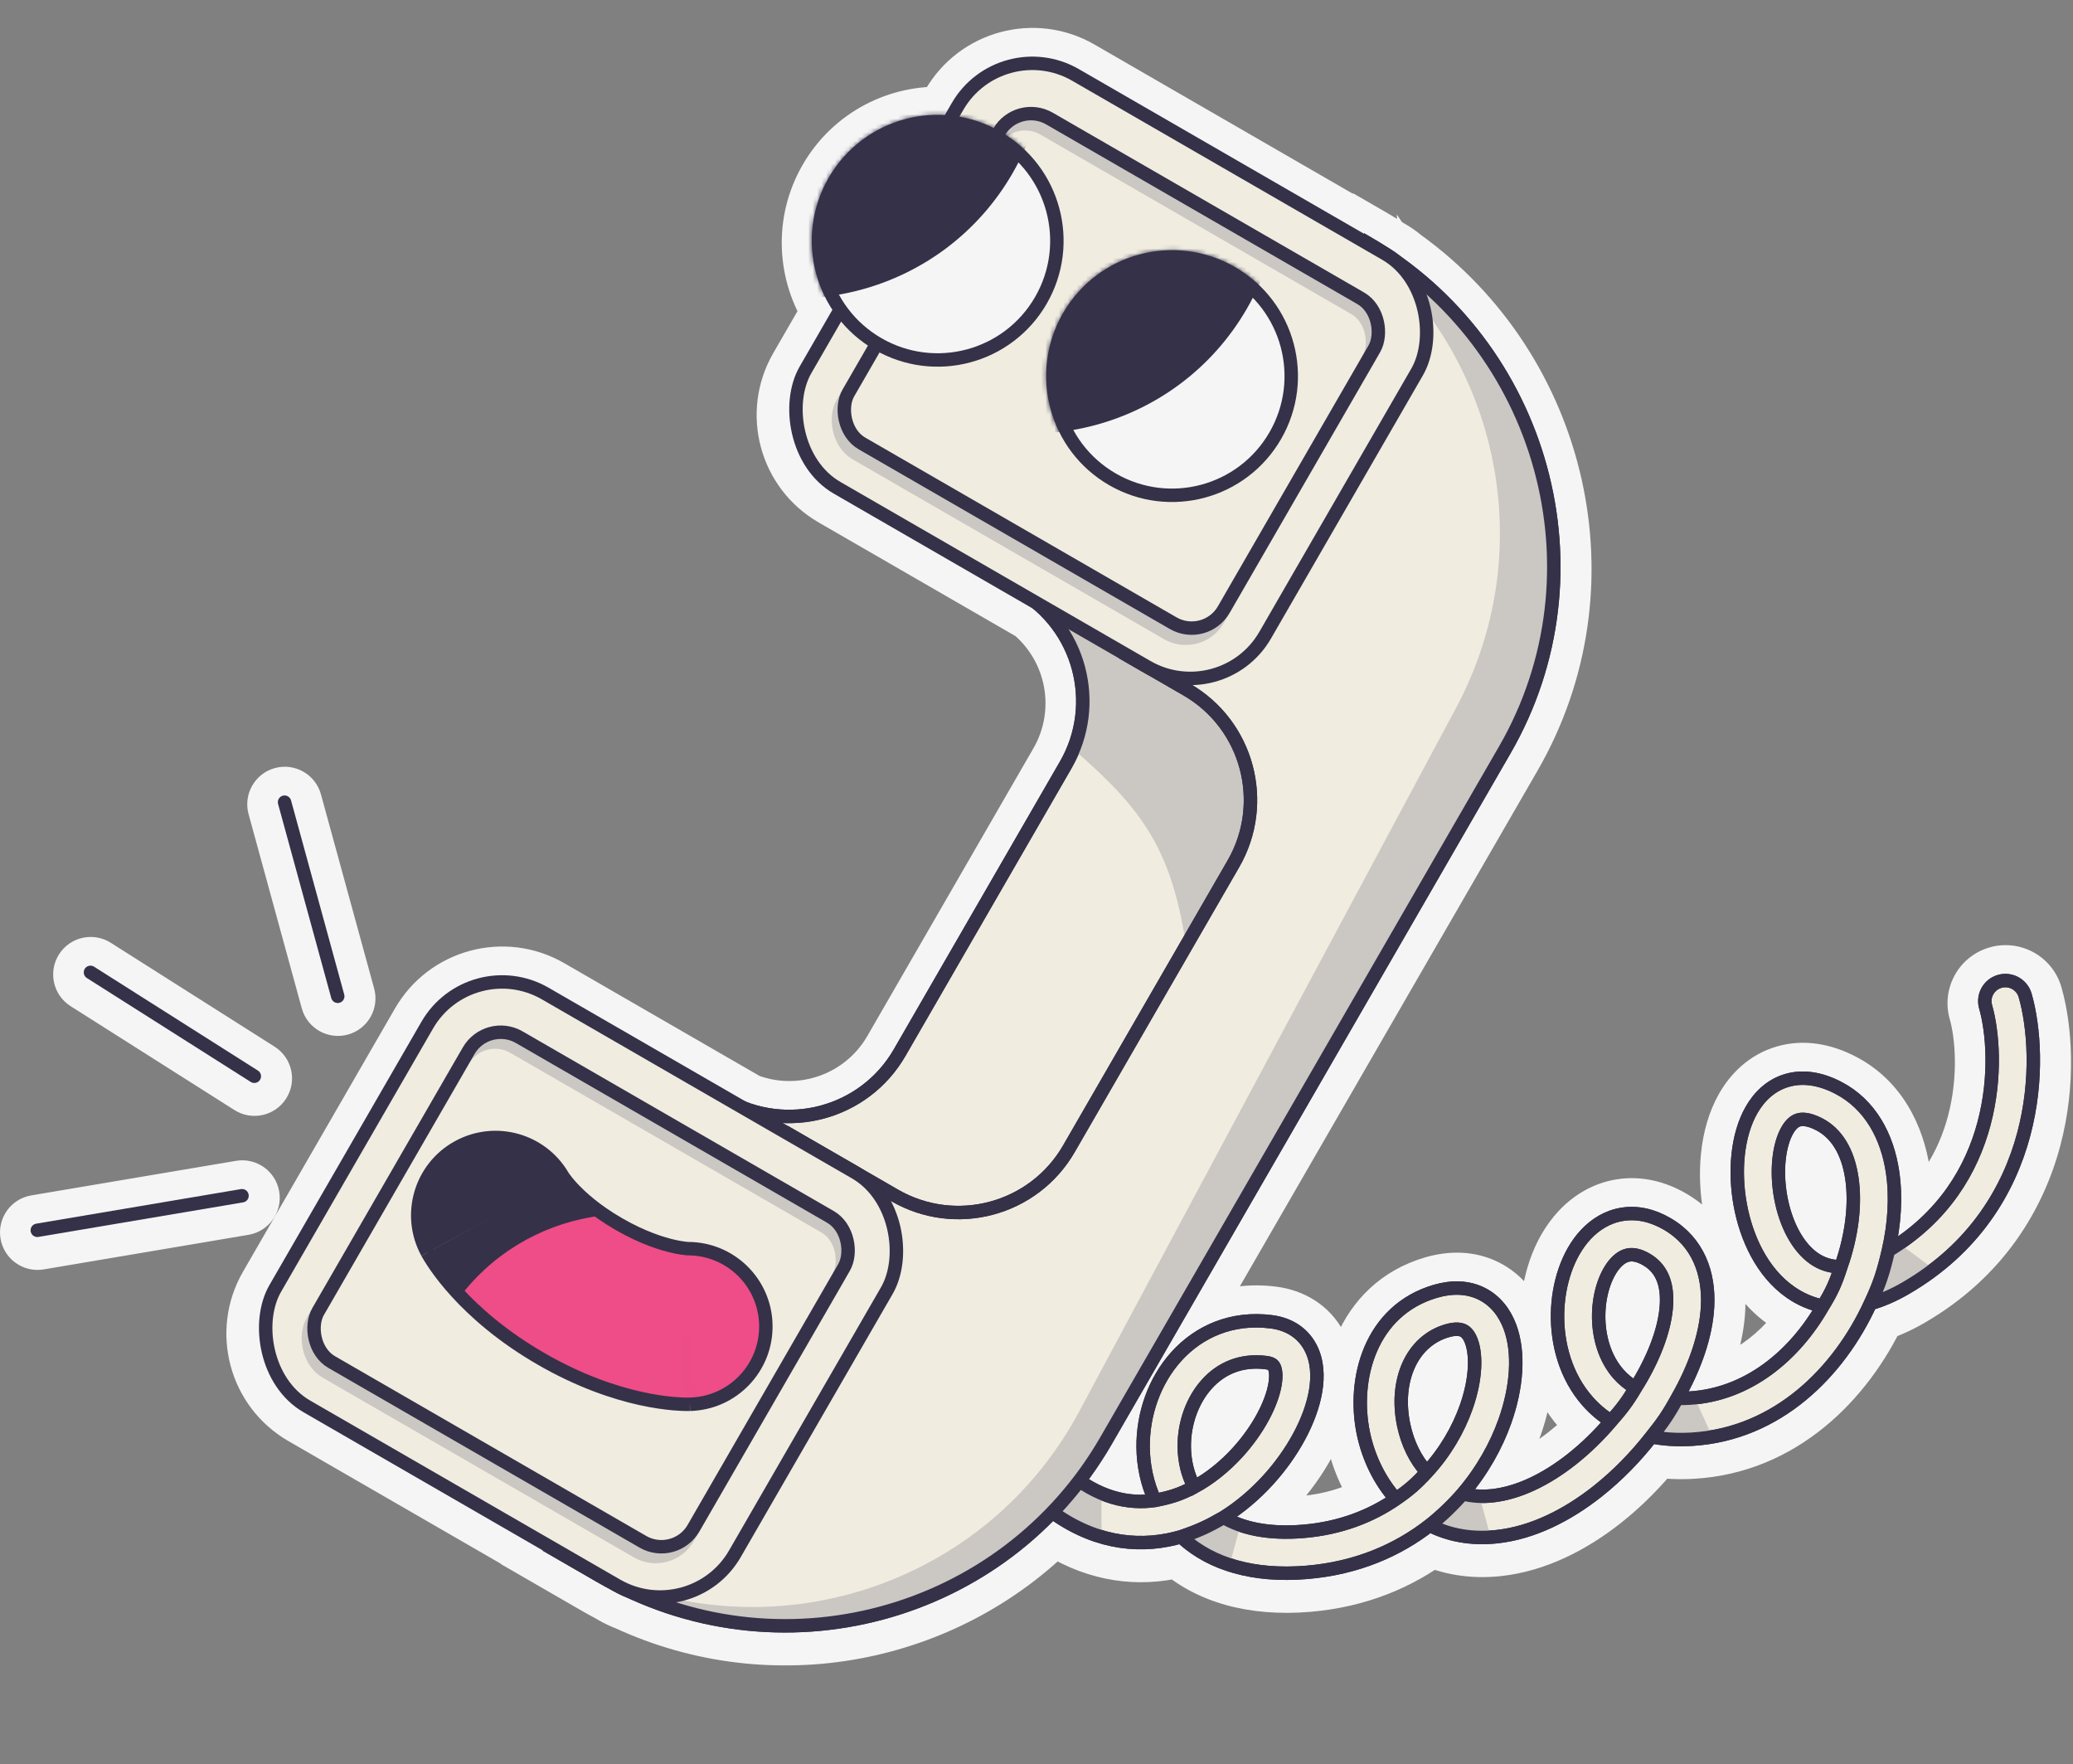
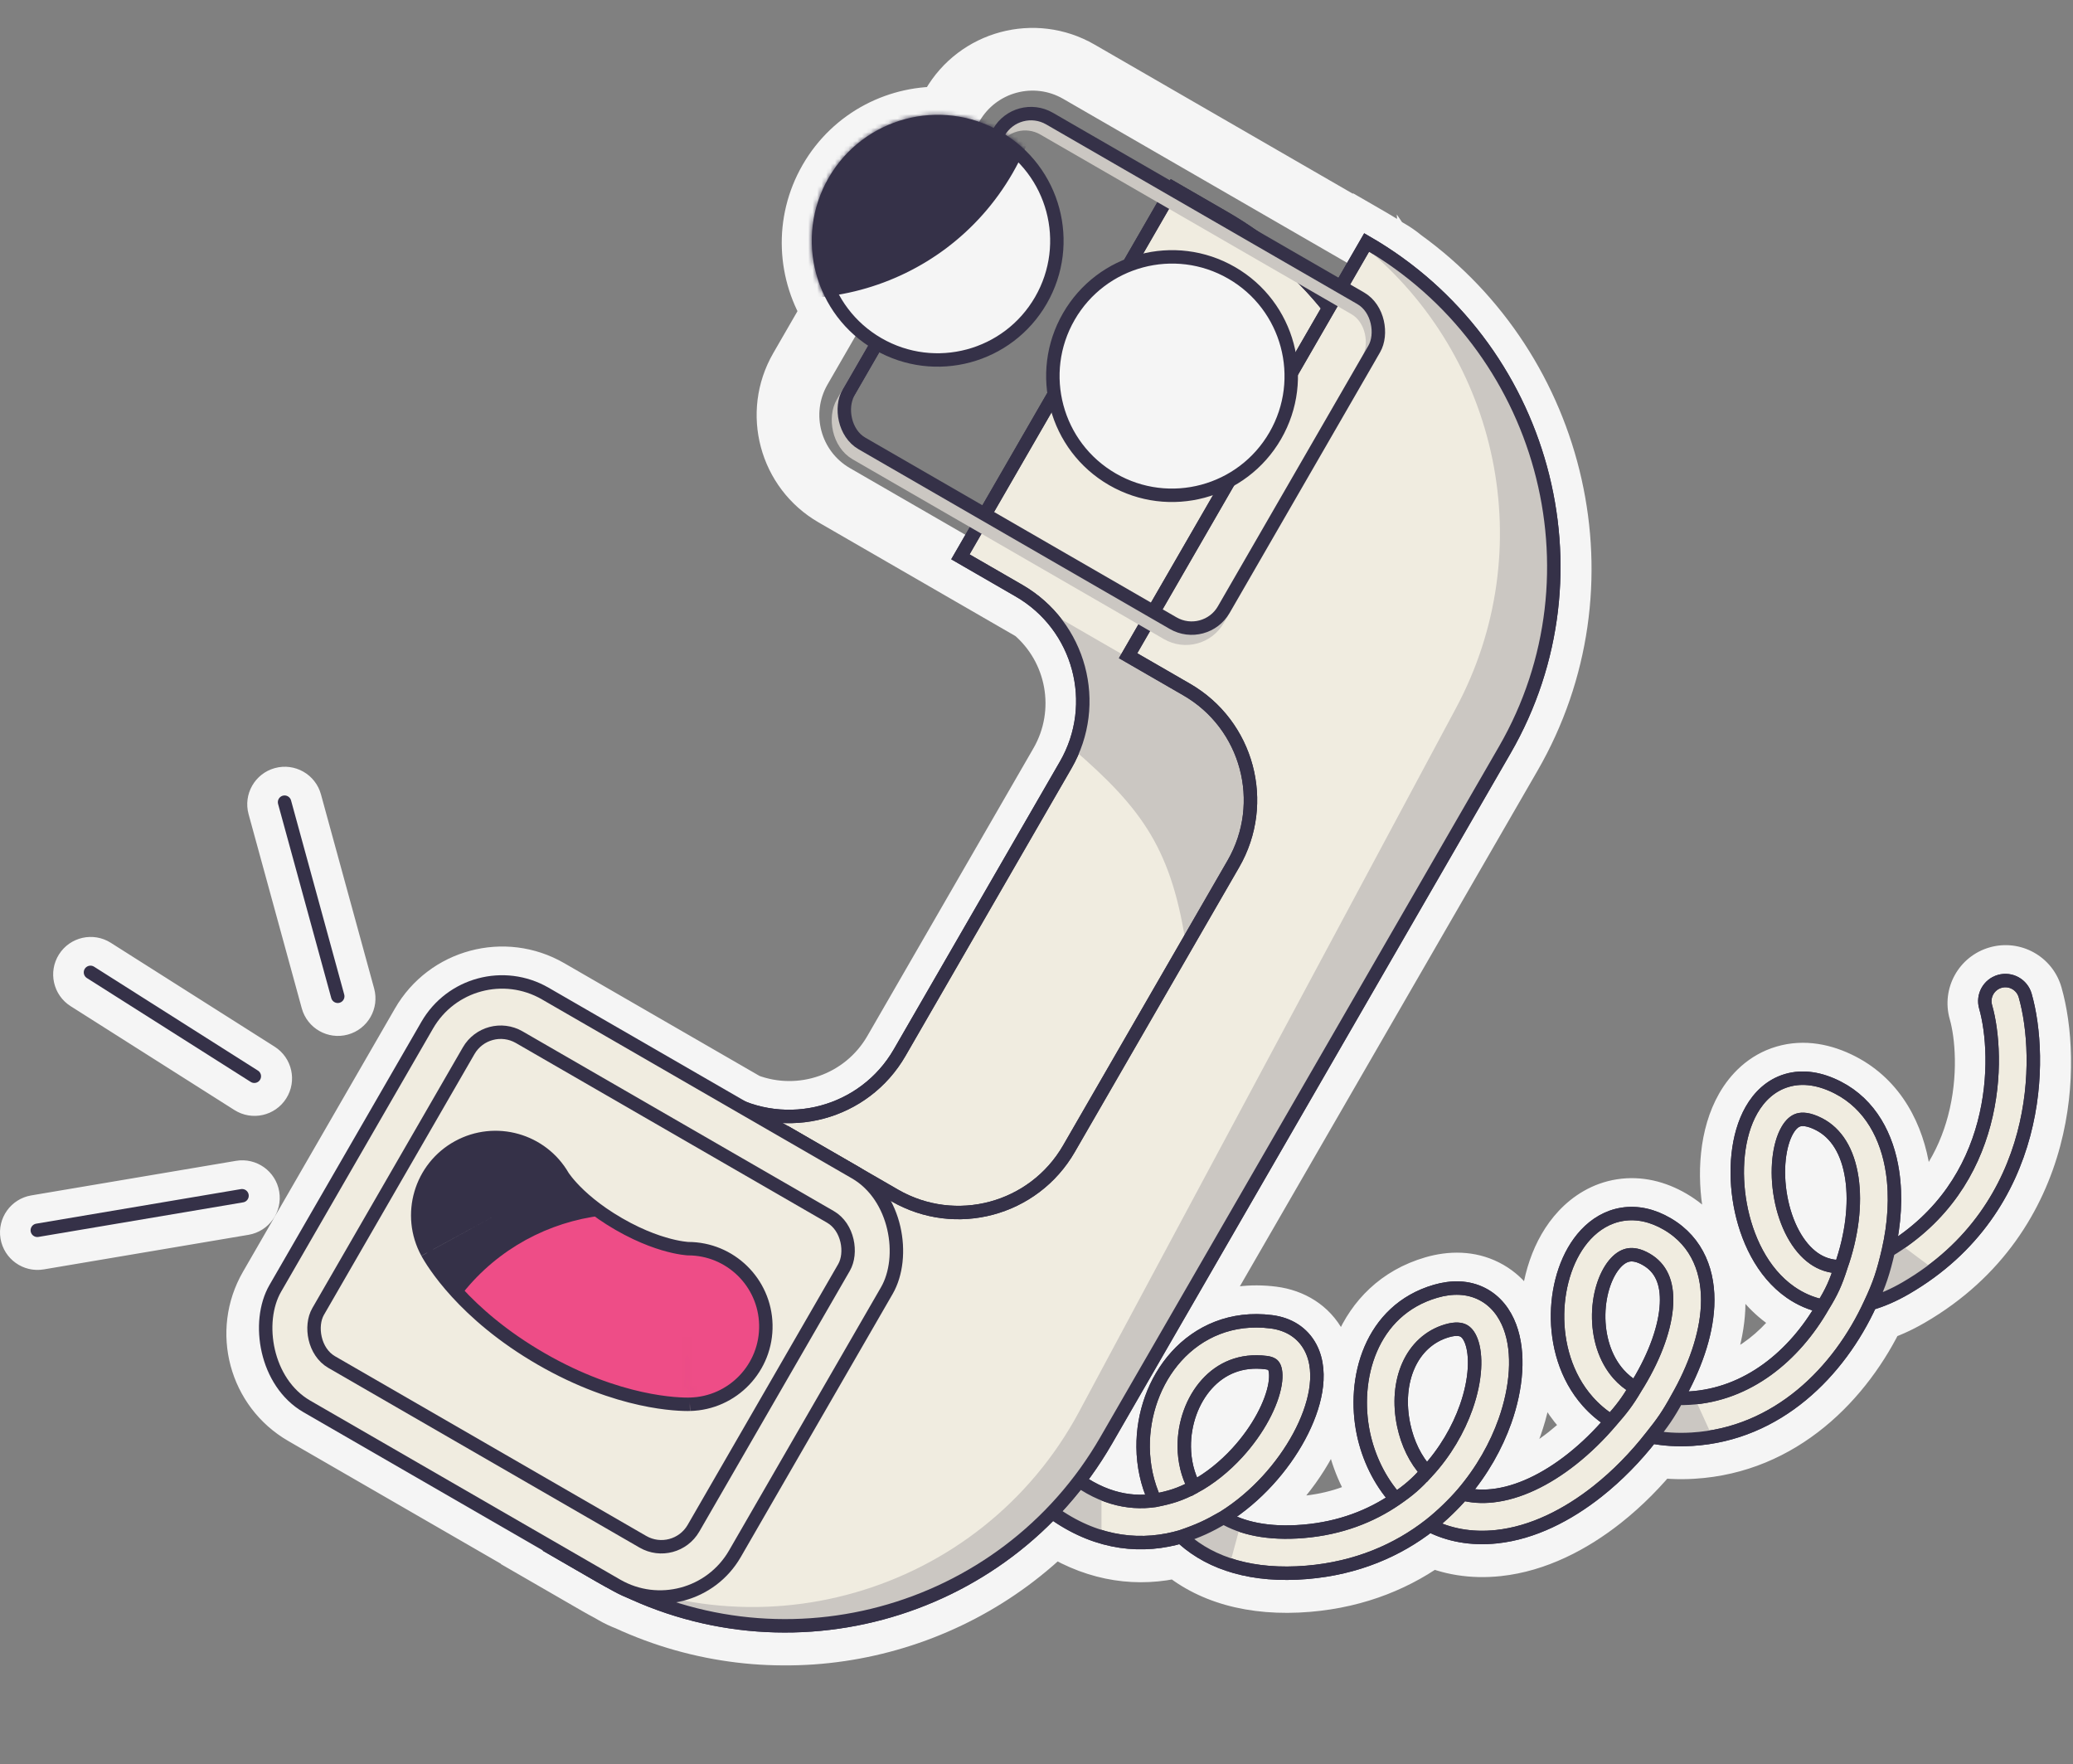
<svg xmlns="http://www.w3.org/2000/svg" width="463" height="394" viewBox="0 0 463 394" fill="none">
  <rect x="0" y="0" width="463" height="394" fill="#808080" stroke="none" />
  <mask id="path-1-outside-1_101_1532" maskUnits="userSpaceOnUse" x="-1" y="5.233" width="464" height="367" fill="black">
    <rect fill="white" x="-1" y="5.233" width="464" height="367" />
-     <path fill-rule="evenodd" clip-rule="evenodd" d="M240.951 16.006C231.061 10.297 218.415 13.685 212.706 23.575L211.077 26.396C200.902 25.821 190.783 30.867 185.34 40.294C179.897 49.722 180.587 61.008 186.172 69.532L178.769 82.355C173.059 92.245 176.447 104.891 186.337 110.6L230.879 136.317C240.745 144.618 243.548 159.043 236.876 170.598L199.781 234.849C193.036 246.533 178.907 251.295 166.691 246.646L122.516 221.142C112.626 215.432 99.98 218.821 94.271 228.71L60.334 287.491C54.624 297.38 58.012 310.026 67.902 315.736L121.463 346.659L121.433 346.713L133.419 353.633C134.361 354.177 135.309 354.701 136.263 355.204L137.131 355.705C138.148 356.292 139.195 356.783 140.26 357.181C172.731 372.194 210.757 364.752 235.246 339.97C243.852 345.84 252.78 347.346 261.13 345.718C261.923 345.564 262.706 345.382 263.479 345.175L263.533 345.222C270.145 351.051 279.75 353.994 292.036 352.968C303.151 352.04 312.305 348.132 319.521 342.698C323.787 344.689 328.795 345.606 334.484 344.998C342.876 344.1 350.898 339.975 357.721 334.575C362.022 331.17 365.991 327.147 369.438 322.824C372.087 323.273 374.944 323.422 378.004 323.239C397.605 322.071 411.603 307.982 418.774 292.717C421.245 291.954 423.785 290.826 426.377 289.322C442.12 280.184 450 266.804 453.385 254.101C456.721 241.579 455.747 229.557 453.689 222.387C452.779 219.216 449.47 217.384 446.3 218.294C443.129 219.204 441.296 222.513 442.206 225.684C443.694 230.865 444.596 240.684 441.841 251.026C439.391 260.219 434.101 269.693 423.802 276.819C424.666 271.734 424.81 266.68 424.108 261.985C422.895 253.859 418.987 246.138 411.172 242.119C407.112 240.031 402.841 239.226 398.761 240.423C394.687 241.618 391.855 244.499 390.047 247.664C386.568 253.755 386.002 262.251 387.37 269.743C388.743 277.265 392.376 285.451 399.18 290.18C400.997 291.442 402.957 292.402 405.042 293.035C398.746 303.144 389.062 310.612 377.293 311.314C377.192 311.32 377.091 311.325 376.991 311.33C380.293 305.063 382.51 298.415 382.813 292.188C383.182 284.607 380.642 276.995 373.13 272.607C369.647 270.572 365.919 269.687 362.214 270.268C358.539 270.844 355.526 272.763 353.25 275.19C348.837 279.898 346.659 287.004 346.544 293.823C346.426 300.749 348.411 308.437 353.637 314.333C354.873 315.728 356.262 316.99 357.803 318.098C355.483 320.701 352.957 323.11 350.306 325.208C344.586 329.735 338.643 332.538 333.214 333.119C331.818 333.268 330.5 333.263 329.26 333.123C332.975 328.381 335.707 323.251 337.472 318.267C340.17 310.65 340.916 302.509 338.565 296.245C337.346 292.997 335.15 289.939 331.654 288.174C328.141 286.4 324.181 286.368 320.299 287.497C304.745 292.021 300.556 308.369 303.231 320.959C304.283 325.91 306.47 330.827 309.758 334.929C304.641 338.169 298.417 340.447 291.041 341.063C284.545 341.606 279.673 340.731 276.079 339.17C279.091 337.058 281.805 334.619 284.163 332.049C289.898 325.8 294.096 318.161 295.246 311.346C295.818 307.954 295.743 304.084 293.935 300.694C291.953 296.975 288.412 294.808 284.177 294.269C274.836 293.081 267.04 296.613 261.757 302.47C256.6 308.185 253.909 315.988 253.984 323.665C254.019 327.25 254.66 330.895 255.992 334.352C251.99 334.58 247.642 333.65 243.073 330.815C244.935 328.291 246.675 325.637 248.281 322.856L337.333 168.616C359.122 130.878 347.815 82.995 313.142 58.047C312.232 57.285 311.244 56.59 310.18 55.976L309.737 55.72C308.508 54.924 307.253 54.155 305.972 53.416L304.779 52.726L304.722 52.825L240.951 16.006ZM313.102 92.269L317.748 84.221C319.852 80.577 320.721 76.558 320.484 72.65C325.236 79.567 328.881 87.136 331.337 95.069C326.027 92.49 319.747 91.616 313.102 92.269ZM405.998 280.369C407.135 281.16 408.52 281.763 410.239 281.931C412.405 275.399 413.074 268.976 412.293 263.75C411.442 258.055 409.033 254.453 405.708 252.743C403.515 251.615 402.451 251.791 402.123 251.887C401.787 251.985 401.148 252.316 400.421 253.589C398.822 256.388 398.051 261.731 399.122 267.597C400.187 273.431 402.769 278.126 405.998 280.369ZM362.578 306.41C363.236 307.153 364.002 307.852 364.893 308.478C368.595 302.299 370.652 296.313 370.88 291.607C370.992 289.31 370.679 287.517 370.044 286.128C369.417 284.757 368.445 283.706 367.104 282.922C365.547 282.013 364.578 281.99 364.065 282.07C363.523 282.155 362.804 282.467 361.966 283.36C360.148 285.3 358.57 289.222 358.488 294.025C358.409 298.723 359.787 303.261 362.578 306.41ZM318.764 327.103C322.204 323.077 324.679 318.604 326.211 314.278C328.403 308.092 328.366 303.071 327.38 300.443C326.934 299.254 326.452 298.93 326.269 298.838C326.104 298.754 325.394 298.457 323.635 298.968C316.577 301.021 312.924 309.095 314.917 318.476C315.61 321.737 316.92 324.705 318.764 327.103ZM267.361 330.602C266.428 328.421 265.954 326.021 265.93 323.549C265.881 318.596 267.653 313.768 270.627 310.472C273.472 307.319 277.471 305.459 282.669 306.12C283.147 306.181 283.338 306.275 283.388 306.304L283.393 306.313C283.49 306.495 283.8 307.377 283.466 309.358C282.802 313.295 280.009 318.907 275.362 323.972C272.985 326.561 270.274 328.841 267.361 330.602ZM64.932 179.239C64.731 178.505 63.973 178.073 63.238 178.274C62.504 178.475 62.072 179.234 62.273 179.968L74.152 223.317C74.353 224.051 75.111 224.483 75.845 224.282C76.579 224.081 77.012 223.322 76.81 222.588L64.932 179.239ZM20.992 216.444C20.349 216.036 19.498 216.227 19.09 216.87C18.682 217.513 18.873 218.364 19.516 218.772L56.112 241.974C56.755 242.382 57.606 242.191 58.014 241.548C58.422 240.905 58.231 240.053 57.588 239.646L20.992 216.444ZM54.332 268.848C55.083 268.721 55.589 268.01 55.462 267.259C55.335 266.509 54.624 266.003 53.873 266.13L8.149 273.849C7.399 273.976 6.893 274.687 7.019 275.438C7.146 276.189 7.857 276.694 8.608 276.568L54.332 268.848Z" />
  </mask>
  <path d="M212.706 23.575L218.768 27.075L218.768 27.075L212.706 23.575ZM240.951 16.006L244.451 9.944L244.451 9.944L240.951 16.006ZM211.077 26.396L210.682 33.385L214.984 33.629L217.139 29.896L211.077 26.396ZM185.34 40.294L179.278 36.794L179.278 36.794L185.34 40.294ZM186.172 69.532L192.235 73.032L194.389 69.3L192.027 65.695L186.172 69.532ZM178.769 82.355L184.831 85.855L184.831 85.855L178.769 82.355ZM186.337 110.6L189.837 104.538L189.837 104.538L186.337 110.6ZM230.879 136.317L235.386 130.96L234.914 130.563L234.379 130.255L230.879 136.317ZM236.876 170.598L230.814 167.098L230.814 167.098L236.876 170.598ZM199.781 234.849L205.843 238.349L205.843 238.349L199.781 234.849ZM166.691 246.646L163.191 252.709L163.677 252.989L164.201 253.189L166.691 246.646ZM122.516 221.142L126.016 215.08L126.016 215.08L122.516 221.142ZM94.271 228.71L100.333 232.21L100.333 232.21L94.271 228.71ZM60.334 287.491L66.396 290.991L66.396 290.991L60.334 287.491ZM67.902 315.736L64.402 321.798L64.402 321.798L67.902 315.736ZM121.463 346.659L127.526 350.159L131.025 344.097L124.963 340.597L121.463 346.659ZM121.433 346.713L115.37 343.213L111.871 349.275L117.933 352.775L121.433 346.713ZM133.419 353.633L136.919 347.571L136.919 347.571L133.419 353.633ZM136.263 355.204L139.763 349.142L139.648 349.075L139.53 349.013L136.263 355.204ZM137.131 355.705L140.631 349.643L140.631 349.643L137.131 355.705ZM140.26 357.181L143.197 350.827L142.957 350.716L142.708 350.623L140.26 357.181ZM235.246 339.97L239.191 334.187L234.369 330.898L230.267 335.049L235.246 339.97ZM261.13 345.718L259.791 338.848L259.791 338.848L261.13 345.718ZM263.479 345.175L268.117 339.931L265.299 337.439L261.666 338.413L263.479 345.175ZM263.533 345.222L258.896 350.466L258.904 350.473L263.533 345.222ZM292.036 352.968L291.453 345.992L291.453 345.992L292.036 352.968ZM319.521 342.698L322.481 336.354L318.669 334.576L315.31 337.106L319.521 342.698ZM334.484 344.998L335.229 351.958L335.229 351.958L334.484 344.998ZM357.721 334.575L353.376 329.086L353.376 329.086L357.721 334.575ZM369.438 322.824L370.609 315.922L366.539 315.232L363.965 318.46L369.438 322.824ZM378.004 323.239L377.587 316.252L377.587 316.252L378.004 323.239ZM418.774 292.717L416.709 286.029L413.753 286.941L412.438 289.741L418.774 292.717ZM426.377 289.322L429.89 295.376L429.89 295.376L426.377 289.322ZM453.385 254.101L460.149 255.903L460.149 255.903L453.385 254.101ZM453.689 222.387L460.417 220.456L460.417 220.455L453.689 222.387ZM446.3 218.294L448.231 225.022L448.231 225.022L446.3 218.294ZM442.206 225.684L448.935 223.752L448.935 223.752L442.206 225.684ZM441.841 251.026L435.077 249.223L435.077 249.223L441.841 251.026ZM423.802 276.819L416.901 275.647L414.116 292.034L427.785 282.576L423.802 276.819ZM424.108 261.985L417.185 263.019L417.185 263.019L424.108 261.985ZM411.172 242.119L414.373 235.894L414.373 235.894L411.172 242.119ZM398.761 240.423L396.791 233.706L396.791 233.706L398.761 240.423ZM390.047 247.664L383.969 244.192L383.969 244.192L390.047 247.664ZM387.37 269.743L380.483 271L380.483 271L387.37 269.743ZM399.18 290.18L395.185 295.928L395.185 295.928L399.18 290.18ZM405.042 293.035L410.984 296.735L415.81 288.985L407.073 286.336L405.042 293.035ZM377.293 311.314L377.708 318.302L377.709 318.301L377.293 311.314ZM376.991 311.33L370.798 308.068L365.071 318.94L377.343 318.322L376.991 311.33ZM382.813 292.188L375.821 291.848L375.821 291.848L382.813 292.188ZM373.13 272.607L376.661 266.563L376.661 266.563L373.13 272.607ZM362.214 270.268L361.129 263.352L361.129 263.352L362.214 270.268ZM353.25 275.19L358.357 279.978L358.357 279.978L353.25 275.19ZM346.544 293.823L339.545 293.705L339.545 293.705L346.544 293.823ZM353.637 314.333L348.398 318.975L348.398 318.975L353.637 314.333ZM357.803 318.098L363.028 322.755L368.2 316.952L361.889 312.414L357.803 318.098ZM350.306 325.208L354.651 330.696L354.651 330.696L350.306 325.208ZM333.214 333.119L332.469 326.159L332.469 326.159L333.214 333.119ZM329.26 333.123L323.749 328.806L316.017 338.675L328.475 340.079L329.26 333.123ZM337.472 318.267L344.07 320.604L344.07 320.604L337.472 318.267ZM338.565 296.245L345.118 293.785L345.118 293.785L338.565 296.245ZM331.654 288.174L328.499 294.422L328.499 294.422L331.654 288.174ZM320.299 287.497L322.254 294.218L322.254 294.218L320.299 287.497ZM303.231 320.959L296.384 322.413L296.384 322.413L303.231 320.959ZM309.758 334.929L313.502 340.843L320.114 336.657L315.22 330.55L309.758 334.929ZM291.041 341.063L291.624 348.039L291.624 348.039L291.041 341.063ZM276.079 339.17L272.06 333.439L261.827 340.613L273.29 345.591L276.079 339.17ZM284.163 332.049L279.006 327.316L279.006 327.316L284.163 332.049ZM295.246 311.346L302.148 312.511L302.148 312.51L295.246 311.346ZM293.935 300.694L300.113 297.401L300.113 297.401L293.935 300.694ZM284.177 294.269L283.293 301.213L283.294 301.213L284.177 294.269ZM261.757 302.47L266.954 307.159L266.954 307.159L261.757 302.47ZM253.984 323.665L260.983 323.597L260.983 323.597L253.984 323.665ZM255.992 334.352L256.389 341.341L265.976 340.796L262.524 331.836L255.992 334.352ZM243.073 330.815L237.44 326.66L232.937 332.764L239.383 336.763L243.073 330.815ZM248.281 322.856L242.218 319.356L242.218 319.356L248.281 322.856ZM337.333 168.616L343.395 172.116L337.333 168.616ZM313.142 58.047L308.646 63.413L308.844 63.578L309.054 63.729L313.142 58.047ZM310.18 55.976L313.68 49.914L313.68 49.914L310.18 55.976ZM309.737 55.72L305.929 61.594L306.08 61.692L306.237 61.782L309.737 55.72ZM305.972 53.416L302.472 59.478L302.472 59.478L305.972 53.416ZM304.779 52.726L308.279 46.664L302.216 43.164L298.716 49.226L304.779 52.726ZM304.722 52.825L301.222 58.887L307.284 62.387L310.784 56.325L304.722 52.825ZM317.748 84.221L311.686 80.721L311.686 80.721L317.748 84.221ZM313.102 92.269L307.04 88.769L300.228 100.566L313.786 99.235L313.102 92.269ZM320.484 72.65L326.253 68.686L311.97 47.898L313.497 73.074L320.484 72.65ZM331.337 95.069L328.28 101.365L342.797 108.415L338.024 92.998L331.337 95.069ZM410.239 281.931L409.557 288.898L415.123 289.443L416.883 284.134L410.239 281.931ZM405.998 280.369L402.003 286.118L402.003 286.118L405.998 280.369ZM412.293 263.75L419.216 262.716L419.216 262.716L412.293 263.75ZM405.708 252.743L402.507 258.968L402.507 258.968L405.708 252.743ZM402.123 251.887L400.153 245.17L400.153 245.17L402.123 251.887ZM400.421 253.589L394.342 250.117L394.342 250.117L400.421 253.589ZM399.122 267.597L406.008 266.34L406.008 266.34L399.122 267.597ZM364.893 308.478L360.87 314.206L367.03 318.533L370.898 312.075L364.893 308.478ZM362.578 306.41L367.817 301.767L367.817 301.767L362.578 306.41ZM370.88 291.607L377.872 291.947L377.872 291.947L370.88 291.607ZM370.044 286.128L376.41 283.218L376.41 283.218L370.044 286.128ZM367.104 282.922L363.573 288.966L363.573 288.966L367.104 282.922ZM364.065 282.07L362.981 275.155L362.981 275.155L364.065 282.07ZM361.966 283.36L356.859 278.573L356.859 278.573L361.966 283.36ZM358.488 294.025L365.487 294.144L365.487 294.144L358.488 294.025ZM326.211 314.278L319.613 311.941L319.613 311.941L326.211 314.278ZM318.764 327.103L313.214 331.37L318.477 338.215L324.086 331.65L318.764 327.103ZM327.38 300.443L320.827 302.903L320.827 302.903L327.38 300.443ZM326.269 298.838L329.425 292.59L329.424 292.589L326.269 298.838ZM323.635 298.968L321.681 292.247L321.681 292.247L323.635 298.968ZM314.917 318.476L321.764 317.021L321.764 317.021L314.917 318.476ZM265.93 323.549L258.93 323.617L258.93 323.617L265.93 323.549ZM267.361 330.602L260.924 333.353L264.088 340.759L270.981 336.593L267.361 330.602ZM270.627 310.472L275.824 315.161L275.824 315.161L270.627 310.472ZM282.669 306.12L283.553 299.176L283.553 299.176L282.669 306.12ZM283.388 306.304L289.549 302.981L288.619 301.256L286.929 300.266L283.388 306.304ZM283.393 306.313L289.57 303.02L289.562 303.005L289.554 302.99L283.393 306.313ZM283.466 309.358L290.368 310.523L290.368 310.523L283.466 309.358ZM275.362 323.972L270.204 319.238L270.204 319.238L275.362 323.972ZM63.238 178.274L61.389 171.523L61.388 171.523L63.238 178.274ZM64.932 179.239L71.683 177.389L71.683 177.389L64.932 179.239ZM62.273 179.968L55.522 181.818L55.522 181.818L62.273 179.968ZM74.152 223.317L67.4 225.167L67.4 225.167L74.152 223.317ZM75.845 224.282L73.995 217.531L73.995 217.531L75.845 224.282ZM76.81 222.588L70.059 224.438L70.059 224.438L76.81 222.588ZM19.09 216.87L25.002 220.618L25.002 220.618L19.09 216.87ZM20.992 216.444L24.741 210.532L24.741 210.532L20.992 216.444ZM19.516 218.772L23.264 212.86L23.264 212.86L19.516 218.772ZM56.112 241.974L52.364 247.886L52.364 247.886L56.112 241.974ZM58.014 241.548L63.926 245.296L63.926 245.296L58.014 241.548ZM57.588 239.646L53.84 245.558L53.84 245.558L57.588 239.646ZM54.332 268.848L55.498 275.75L55.498 275.75L54.332 268.848ZM53.873 266.13L55.039 273.032L55.039 273.032L53.873 266.13ZM8.149 273.849L6.984 266.947L6.984 266.947L8.149 273.849ZM7.019 275.438L13.922 274.273L13.922 274.273L7.019 275.438ZM8.608 276.568L7.443 269.665L7.443 269.665L8.608 276.568ZM218.768 27.075C222.545 20.533 230.909 18.292 237.451 22.069L244.451 9.944C231.213 2.302 214.286 6.837 206.644 20.075L218.768 27.075ZM217.139 29.896L218.768 27.075L206.644 20.075L205.014 22.896L217.139 29.896ZM191.402 43.794C195.474 36.743 203.043 32.953 210.682 33.385L211.472 19.408C198.762 18.689 186.093 24.99 179.278 36.794L191.402 43.794ZM192.027 65.695C187.834 59.296 187.331 50.846 191.402 43.794L179.278 36.794C172.463 48.599 173.34 62.721 180.317 73.369L192.027 65.695ZM184.831 85.855L192.235 73.032L180.11 66.032L172.707 78.855L184.831 85.855ZM189.837 104.538C183.295 100.761 181.054 92.397 184.831 85.855L172.707 78.855C165.064 92.093 169.599 109.02 182.837 116.662L189.837 104.538ZM234.379 130.255L189.837 104.538L182.837 116.662L227.379 142.379L234.379 130.255ZM242.938 174.098C251.336 159.553 247.803 141.408 235.386 130.96L226.372 141.673C233.687 147.828 235.759 158.533 230.814 167.098L242.938 174.098ZM205.843 238.349L242.938 174.098L230.814 167.098L193.719 231.349L205.843 238.349ZM164.201 253.189C179.576 259.04 197.353 253.055 205.843 238.349L193.719 231.349C188.719 240.01 178.237 243.551 169.181 240.104L164.201 253.189ZM119.016 227.204L163.191 252.709L170.191 240.584L126.016 215.08L119.016 227.204ZM100.333 232.21C104.11 225.669 112.474 223.427 119.016 227.204L126.016 215.08C112.778 207.437 95.851 211.972 88.209 225.21L100.333 232.21ZM66.396 290.991L100.333 232.21L88.209 225.21L54.272 283.991L66.396 290.991ZM71.402 309.673C64.86 305.897 62.619 297.532 66.396 290.991L54.272 283.991C46.629 297.228 51.164 314.155 64.402 321.798L71.402 309.673ZM124.963 340.597L71.402 309.673L64.402 321.798L117.963 352.722L124.963 340.597ZM127.495 350.212L127.526 350.159L115.401 343.16L115.37 343.213L127.495 350.212ZM136.919 347.571L124.933 340.651L117.933 352.775L129.919 359.695L136.919 347.571ZM139.53 349.013C138.655 348.551 137.784 348.07 136.919 347.571L129.918 359.695C130.938 360.283 131.964 360.85 132.996 361.395L139.53 349.013ZM140.631 349.643L139.763 349.142L132.763 361.266L133.631 361.767L140.631 349.643ZM142.708 350.623C142.005 350.361 141.311 350.035 140.631 349.643L133.631 361.767C134.986 362.55 136.384 363.206 137.811 363.739L142.708 350.623ZM230.267 335.049C207.818 357.767 172.949 364.583 143.197 350.827L137.322 363.535C172.514 379.806 213.696 371.737 240.225 344.89L230.267 335.049ZM259.791 338.848C253.301 340.113 246.272 339.017 239.191 334.187L231.302 345.752C241.433 352.663 252.26 354.579 262.47 352.589L259.791 338.848ZM261.666 338.413C261.047 338.58 260.421 338.725 259.791 338.848L262.47 352.589C263.425 352.403 264.366 352.184 265.292 351.936L261.666 338.413ZM268.171 339.979L268.117 339.931L258.842 350.418L258.896 350.466L268.171 339.979ZM291.453 345.992C280.576 346.901 273.012 344.247 268.162 339.972L258.904 350.473C267.278 357.855 278.925 361.088 292.618 359.944L291.453 345.992ZM315.31 337.106C309.111 341.775 301.207 345.178 291.453 345.992L292.618 359.944C305.096 358.902 315.499 354.49 323.732 348.289L315.31 337.106ZM333.74 338.038C329.267 338.516 325.545 337.785 322.481 336.354L316.561 349.041C322.028 351.593 328.323 352.697 335.229 351.958L333.74 338.038ZM353.376 329.086C347.199 333.976 340.395 337.326 333.74 338.038L335.229 351.958C345.356 350.875 354.597 345.975 362.065 340.063L353.376 329.086ZM363.965 318.46C360.822 322.401 357.227 326.038 353.376 329.086L362.065 340.063C366.817 336.302 371.159 331.894 374.911 327.188L363.965 318.46ZM377.587 316.252C375.011 316.405 372.689 316.275 370.609 315.922L368.268 329.725C371.484 330.271 374.876 330.438 378.42 330.227L377.587 316.252ZM412.438 289.741C405.922 303.613 393.748 315.288 377.587 316.252L378.42 330.227C401.461 328.853 417.284 312.351 425.11 295.694L412.438 289.741ZM422.863 283.267C420.671 284.539 418.615 285.44 416.709 286.029L420.839 299.406C423.875 298.468 426.899 297.112 429.89 295.376L422.863 283.267ZM446.621 252.299C443.633 263.514 436.75 275.208 422.863 283.267L429.89 295.376C447.491 285.161 456.368 270.094 460.149 255.903L446.621 252.299ZM446.961 224.319C448.685 230.323 449.616 241.055 446.621 252.299L460.149 255.903C463.825 242.104 462.81 228.79 460.417 220.456L446.961 224.319ZM448.231 225.022C447.686 225.179 447.117 224.864 446.961 224.319L460.417 220.455C458.44 213.569 451.255 209.589 444.368 211.566L448.231 225.022ZM448.935 223.752C449.091 224.297 448.776 224.866 448.231 225.022L444.368 211.566C437.481 213.543 433.501 220.728 435.478 227.615L448.935 223.752ZM448.605 252.828C451.7 241.209 450.757 230.099 448.935 223.752L435.478 227.615C436.631 231.631 437.492 240.159 435.077 249.223L448.605 252.828ZM427.785 282.576C439.675 274.348 445.803 263.343 448.605 252.828L435.077 249.223C432.98 257.095 428.527 265.038 419.819 271.063L427.785 282.576ZM417.185 263.019C417.76 266.869 417.662 271.169 416.901 275.647L430.703 277.992C431.67 272.299 431.859 266.492 431.032 260.951L417.185 263.019ZM407.97 248.344C413.143 251.004 416.182 256.301 417.185 263.019L431.032 260.951C429.607 251.418 424.831 241.272 414.373 235.894L407.97 248.344ZM400.731 247.14C402.603 246.591 404.993 246.813 407.97 248.344L414.373 235.894C409.23 233.249 403.079 231.862 396.791 233.706L400.731 247.14ZM396.126 251.136C397.307 249.067 398.858 247.689 400.731 247.14L396.791 233.706C390.517 235.546 386.403 239.93 383.969 244.192L396.126 251.136ZM394.256 268.485C393.061 261.942 393.75 255.295 396.126 251.136L383.969 244.192C379.386 252.215 378.942 262.56 380.483 271L394.256 268.485ZM403.175 284.431C398.47 281.162 395.45 275.026 394.256 268.485L380.483 271C382.036 279.504 386.282 289.74 395.185 295.928L403.175 284.431ZM407.073 286.336C405.715 285.924 404.414 285.293 403.175 284.431L395.185 295.928C397.58 297.592 400.199 298.881 403.01 299.733L407.073 286.336ZM377.709 318.301C392.39 317.426 403.877 308.147 410.984 296.735L399.1 289.334C393.615 298.141 385.733 303.798 376.876 304.326L377.709 318.301ZM377.343 318.322C377.465 318.315 377.586 318.309 377.708 318.301L376.877 304.326C376.797 304.331 376.718 304.335 376.639 304.339L377.343 318.322ZM375.821 291.848C375.583 296.743 373.794 302.381 370.798 308.068L383.184 314.593C386.792 307.745 389.437 300.087 389.805 292.528L375.821 291.848ZM369.599 278.651C374.2 281.339 376.105 286.015 375.821 291.848L389.805 292.528C390.258 283.199 387.083 272.652 376.661 266.563L369.599 278.651ZM363.299 277.183C365.128 276.896 367.239 277.273 369.599 278.651L376.661 266.563C372.055 263.872 366.71 262.477 361.129 263.352L363.299 277.183ZM358.357 279.978C359.794 278.444 361.464 277.471 363.299 277.183L361.129 263.352C355.614 264.218 351.257 267.082 348.143 270.403L358.357 279.978ZM353.543 293.942C353.638 288.298 355.468 283.06 358.357 279.978L348.143 270.403C342.207 276.736 339.68 285.71 339.545 293.705L353.543 293.942ZM358.875 309.69C355.08 305.407 353.447 299.567 353.543 293.942L339.545 293.705C339.405 301.932 341.743 311.466 348.398 318.975L358.875 309.69ZM361.889 312.414C360.778 311.615 359.774 310.704 358.875 309.69L348.398 318.975C349.972 320.753 351.747 322.365 353.716 323.781L361.889 312.414ZM354.651 330.696C357.643 328.328 360.461 325.636 363.028 322.755L352.577 313.44C350.504 315.766 348.27 317.892 345.962 319.719L354.651 330.696ZM333.958 340.079C341.122 339.313 348.284 335.736 354.651 330.696L345.962 319.719C340.889 323.734 336.165 325.764 332.469 326.159L333.958 340.079ZM328.475 340.079C330.248 340.279 332.08 340.28 333.958 340.079L332.469 326.159C331.557 326.256 330.751 326.247 330.044 326.167L328.475 340.079ZM330.874 315.93C329.357 320.213 326.989 324.672 323.749 328.806L334.77 337.441C338.962 332.09 342.057 326.289 344.07 320.604L330.874 315.93ZM332.011 298.705C333.562 302.836 333.277 309.147 330.874 315.93L344.07 320.604C347.064 312.153 348.27 302.182 345.118 293.785L332.011 298.705ZM328.499 294.422C330.045 295.203 331.24 296.651 332.011 298.705L345.118 293.785C343.451 289.342 340.255 284.675 334.809 281.925L328.499 294.422ZM322.254 294.218C324.903 293.448 326.956 293.643 328.499 294.422L334.809 281.925C329.326 279.156 323.458 279.288 318.344 280.775L322.254 294.218ZM310.079 319.504C308.998 314.419 309.351 308.675 311.368 303.95C313.305 299.41 316.733 295.824 322.254 294.218L318.344 280.775C308.312 283.693 301.868 290.543 298.491 298.455C295.193 306.183 294.79 314.909 296.384 322.413L310.079 319.504ZM315.22 330.55C312.676 327.377 310.924 323.484 310.079 319.504L296.384 322.413C297.642 328.335 300.264 334.277 304.296 339.307L315.22 330.55ZM291.624 348.039C300.138 347.328 307.444 344.679 313.502 340.843L306.013 329.014C301.837 331.658 296.696 333.566 290.458 334.087L291.624 348.039ZM273.29 345.591C278.152 347.702 284.222 348.657 291.624 348.039L290.458 334.087C284.867 334.554 281.195 333.761 278.867 332.75L273.29 345.591ZM279.006 327.316C276.959 329.547 274.622 331.643 272.06 333.439L280.097 344.902C283.561 342.474 286.651 339.691 289.32 336.782L279.006 327.316ZM288.344 310.181C287.478 315.309 284.105 321.76 279.006 327.316L289.32 336.782C295.692 329.84 300.714 321.013 302.148 312.511L288.344 310.181ZM287.758 303.986C288.561 305.493 288.777 307.609 288.344 310.181L302.148 312.51C302.859 308.299 302.925 302.676 300.113 297.401L287.758 303.986ZM283.294 301.213C285.601 301.507 286.989 302.543 287.758 303.986L300.113 297.401C296.917 291.406 291.224 288.109 285.06 287.325L283.294 301.213ZM266.954 307.159C270.811 302.883 276.383 300.334 283.293 301.213L285.06 287.325C273.288 285.828 263.269 290.344 256.559 297.781L266.954 307.159ZM260.983 323.597C260.924 317.514 263.078 311.455 266.954 307.159L256.559 297.781C250.123 304.915 246.893 314.463 246.984 323.733L260.983 323.597ZM262.524 331.836C261.513 329.212 261.011 326.402 260.983 323.597L246.984 323.733C247.027 328.098 247.806 332.578 249.46 336.869L262.524 331.836ZM239.383 336.763C245.142 340.337 250.912 341.652 256.389 341.341L255.594 327.364C253.068 327.507 250.142 326.963 246.764 324.867L239.383 336.763ZM242.218 319.356C240.744 321.91 239.147 324.345 237.44 326.66L248.706 334.97C250.723 332.236 252.606 329.363 254.343 326.356L242.218 319.356ZM331.271 165.116L242.218 319.356L254.343 326.356L343.395 172.116L331.271 165.116ZM309.054 63.729C340.897 86.641 351.208 130.585 331.271 165.116L343.395 172.116C367.036 131.17 354.732 79.348 317.23 52.365L309.054 63.729ZM306.68 62.038C307.391 62.449 308.046 62.91 308.646 63.413L317.638 52.682C316.418 51.66 315.097 50.732 313.68 49.914L306.68 62.038ZM306.237 61.782L306.68 62.038L313.68 49.914L313.237 49.658L306.237 61.782ZM302.472 59.478C303.649 60.157 304.801 60.863 305.929 61.594L313.545 49.847C312.216 48.985 310.858 48.153 309.472 47.353L302.472 59.478ZM301.278 58.788L302.472 59.478L309.472 47.353L308.279 46.664L301.278 58.788ZM310.784 56.325L310.841 56.226L298.716 49.226L298.659 49.325L310.784 56.325ZM237.451 22.069L301.222 58.887L308.222 46.763L244.451 9.944L237.451 22.069ZM311.686 80.721L307.04 88.769L319.164 95.769L323.81 87.721L311.686 80.721ZM313.497 73.074C313.653 75.654 313.083 78.302 311.686 80.721L323.81 87.721C326.622 82.852 327.788 77.463 327.471 72.227L313.497 73.074ZM338.024 92.998C335.361 84.399 331.409 76.19 326.253 68.686L314.714 76.614C319.063 82.943 322.401 89.873 324.65 97.139L338.024 92.998ZM313.786 99.235C319.433 98.681 324.366 99.465 328.28 101.365L334.395 88.772C327.689 85.515 320.061 84.552 312.418 85.302L313.786 99.235ZM410.922 274.964C410.698 274.942 410.537 274.898 410.413 274.85C410.286 274.801 410.149 274.73 409.992 274.621L402.003 286.118C404.003 287.507 406.511 288.599 409.557 288.898L410.922 274.964ZM405.37 264.784C405.956 268.706 405.492 274.005 403.595 279.728L416.883 284.134C419.318 276.792 420.192 269.247 419.216 262.716L405.37 264.784ZM402.507 258.968C403.218 259.334 404.736 260.54 405.37 264.785L419.216 262.716C418.149 255.571 414.848 249.572 408.909 246.518L402.507 258.968ZM404.093 258.604C403.721 258.713 403.349 258.78 402.993 258.805C402.648 258.829 402.379 258.808 402.203 258.782C401.863 258.732 401.938 258.675 402.507 258.968L408.91 246.518C405.597 244.814 402.659 244.435 400.153 245.17L404.093 258.604ZM406.499 257.061C406.56 256.954 406.432 257.215 406.009 257.583C405.541 257.988 404.892 258.369 404.093 258.604L400.153 245.17C397.656 245.902 395.722 247.702 394.342 250.117L406.499 257.061ZM406.008 266.34C405.59 264.049 405.545 261.921 405.73 260.188C405.926 258.361 406.333 257.351 406.499 257.061L394.342 250.117C391.644 254.842 390.99 262.03 392.236 268.854L406.008 266.34ZM409.993 274.621C408.853 273.83 406.891 271.174 406.008 266.34L392.236 268.854C393.483 275.688 396.685 282.422 402.003 286.118L409.993 274.621ZM368.916 302.75C368.492 302.452 368.131 302.122 367.817 301.767L357.338 311.052C358.341 312.184 359.511 313.252 360.87 314.206L368.916 302.75ZM363.889 291.267C363.735 294.435 362.236 299.292 358.888 304.881L370.898 312.075C374.954 305.305 377.568 298.191 377.872 291.947L363.889 291.267ZM363.677 289.038C363.724 289.139 363.963 289.748 363.889 291.267L377.872 291.947C378.022 288.873 377.634 285.895 376.41 283.218L363.677 289.038ZM363.573 288.966C363.637 289.004 363.671 289.03 363.685 289.041C363.698 289.051 363.697 289.051 363.688 289.041C363.678 289.031 363.67 289.02 363.665 289.012C363.66 289.005 363.665 289.011 363.677 289.038L376.41 283.218C375.152 280.466 373.154 278.35 370.635 276.878L363.573 288.966ZM365.15 288.986C364.575 289.076 364.071 289.045 363.7 288.964C363.367 288.891 363.315 288.816 363.573 288.966L370.635 276.878C367.938 275.302 365.352 274.783 362.981 275.155L365.15 288.986ZM367.073 288.148C367.088 288.132 366.935 288.299 366.586 288.498C366.22 288.706 365.732 288.894 365.15 288.986L362.981 275.155C360.615 275.526 358.55 276.77 356.859 278.573L367.073 288.148ZM365.487 294.144C365.516 292.463 365.807 291.017 366.19 289.912C366.38 289.362 366.582 288.931 366.759 288.618C366.847 288.462 366.923 288.346 366.982 288.265C367.041 288.183 367.074 288.147 367.074 288.147L356.859 278.573C353.525 282.13 351.591 287.913 351.489 293.907L365.487 294.144ZM367.817 301.767C366.449 300.224 365.43 297.528 365.487 294.144L351.489 293.907C351.388 299.917 353.125 306.298 357.339 311.052L367.817 301.767ZM319.613 311.941C318.358 315.485 316.307 319.203 313.442 322.556L324.086 331.65C328.102 326.95 331 321.724 332.81 316.615L319.613 311.941ZM320.827 302.903C320.825 302.899 320.847 302.958 320.877 303.09C320.907 303.22 320.94 303.404 320.968 303.644C321.024 304.129 321.049 304.785 321 305.607C320.901 307.252 320.51 309.409 319.613 311.941L332.81 316.615C335.3 309.586 335.718 302.738 333.934 297.984L320.827 302.903ZM323.113 305.086C322.363 304.707 321.76 304.209 321.328 303.686C320.938 303.214 320.817 302.877 320.827 302.903L333.934 297.984C333.021 295.552 331.522 293.649 329.425 292.59L323.113 305.086ZM325.59 305.689C325.89 305.602 325.718 305.697 325.199 305.671C324.934 305.658 324.598 305.614 324.21 305.509C323.804 305.399 323.434 305.248 323.114 305.087L329.424 292.589C327.319 291.527 324.713 291.365 321.681 292.247L325.59 305.689ZM321.764 317.021C320.203 309.672 323.396 306.328 325.59 305.689L321.681 292.247C309.759 295.714 305.645 308.517 308.07 319.931L321.764 317.021ZM324.314 322.837C323.185 321.369 322.268 319.394 321.764 317.021L308.07 319.931C308.952 324.08 310.655 328.04 313.214 331.37L324.314 322.837ZM258.93 323.617C258.962 326.935 259.6 330.255 260.924 333.353L273.797 327.851C273.257 326.586 272.945 325.107 272.929 323.48L258.93 323.617ZM265.429 305.783C261.178 310.495 258.866 317.066 258.93 323.617L272.929 323.48C272.896 320.126 274.128 317.041 275.824 315.161L265.429 305.783ZM283.553 299.176C275.932 298.207 269.707 301.042 265.429 305.783L275.824 315.161C277.236 313.596 279.009 312.711 281.786 313.064L283.553 299.176ZM286.929 300.266C285.823 299.617 284.645 299.315 283.553 299.176L281.786 313.064C281.649 313.047 280.854 312.933 279.848 312.343L286.929 300.266ZM289.554 302.99L289.549 302.981L277.228 309.628L277.233 309.637L289.554 302.99ZM290.368 310.523C290.845 307.699 290.665 305.073 289.57 303.02L277.216 309.606C277.055 309.305 276.951 309.052 276.887 308.883C276.818 308.699 276.769 308.538 276.733 308.406C276.662 308.141 276.635 307.947 276.624 307.84C276.603 307.625 276.644 307.715 276.564 308.193L290.368 310.523ZM280.519 328.705C285.805 322.945 289.42 316.145 290.368 310.523L276.564 308.193C276.184 310.445 274.214 314.869 270.204 319.238L280.519 328.705ZM270.981 336.593C274.526 334.451 277.744 331.728 280.519 328.705L270.204 319.238C268.226 321.394 266.022 323.232 263.74 324.611L270.981 336.593ZM65.088 185.025C62.094 185.846 59.002 184.084 58.181 181.089L71.683 177.389C70.46 172.927 65.851 170.3 61.389 171.523L65.088 185.025ZM69.024 178.118C69.845 181.112 68.083 184.205 65.088 185.025L61.388 171.523C56.926 172.746 54.299 177.355 55.522 181.818L69.024 178.118ZM80.903 221.467L69.024 178.118L55.522 181.818L67.4 225.167L80.903 221.467ZM73.995 217.531C76.99 216.71 80.082 218.473 80.903 221.467L67.4 225.167C68.623 229.629 73.232 232.256 77.695 231.033L73.995 217.531ZM70.059 224.438C69.239 221.444 71.001 218.351 73.995 217.531L77.695 231.033C82.158 229.81 84.784 225.201 83.562 220.738L70.059 224.438ZM58.181 181.089L70.059 224.438L83.562 220.738L71.683 177.389L58.181 181.089ZM25.002 220.618C23.34 223.24 19.866 224.018 17.244 222.356L24.741 210.532C20.832 208.054 15.656 209.214 13.178 213.122L25.002 220.618ZM23.264 212.86C25.887 214.523 26.664 217.996 25.002 220.618L13.178 213.122C10.7 217.03 11.86 222.206 15.768 224.684L23.264 212.86ZM59.86 236.062L23.264 212.86L15.768 224.684L52.364 247.886L59.86 236.062ZM52.102 237.8C53.765 235.178 57.238 234.4 59.86 236.062L52.364 247.886C56.272 250.364 61.448 249.204 63.926 245.296L52.102 237.8ZM53.84 245.558C51.218 243.895 50.44 240.422 52.102 237.8L63.926 245.296C66.404 241.388 65.244 236.211 61.336 233.734L53.84 245.558ZM17.244 222.356L53.84 245.558L61.336 233.734L24.741 210.532L17.244 222.356ZM48.56 268.425C48.043 265.363 50.106 262.463 53.167 261.946L55.498 275.75C60.06 274.98 63.135 270.657 62.364 266.094L48.56 268.425ZM55.039 273.032C51.977 273.549 49.077 271.486 48.56 268.425L62.364 266.094C61.594 261.531 57.271 258.457 52.708 259.227L55.039 273.032ZM9.315 280.752L55.039 273.032L52.708 259.227L6.984 266.947L9.315 280.752ZM13.922 274.273C14.439 277.334 12.376 280.235 9.315 280.752L6.984 266.947C2.421 267.717 -0.653 272.041 0.117 276.603L13.922 274.273ZM7.443 269.665C10.504 269.149 13.405 271.211 13.922 274.273L0.117 276.603C0.887 281.166 5.211 284.24 9.773 283.47L7.443 269.665ZM53.167 261.946L7.443 269.665L9.773 283.47L55.498 275.75L53.167 261.946Z" fill="#F5F5F5" mask="url(#path-1-outside-1_101_1532)" />
  <path fill-rule="evenodd" clip-rule="evenodd" d="M446.632 219.149C449.071 218.449 451.616 219.859 452.316 222.298C454.309 229.238 455.274 241.007 452.005 253.277C448.699 265.686 441.015 278.735 425.637 287.66C422.917 289.239 420.277 290.378 417.737 291.104C410.776 306.31 397.033 320.252 377.874 321.394C374.595 321.589 371.577 321.391 368.822 320.849C365.318 325.343 361.243 329.522 356.818 333.025C350.122 338.324 342.339 342.297 334.29 343.158C328.503 343.777 323.497 342.745 319.311 340.616C312.195 346.165 303.066 350.19 291.873 351.125C279.865 352.128 270.662 349.242 264.397 343.719C264.193 343.539 263.992 343.357 263.795 343.172C262.82 343.457 261.827 343.699 260.819 343.896C251.689 345.675 241.791 343.56 232.368 335.615C230.428 333.979 230.181 331.08 231.817 329.14C233.452 327.2 236.351 326.953 238.291 328.589C245.261 334.466 251.961 335.929 257.942 335.066C256.189 331.29 255.353 327.204 255.314 323.182C255.242 315.82 257.828 308.36 262.732 302.924C267.735 297.379 275.092 294.04 283.955 295.167C287.81 295.657 290.928 297.601 292.671 300.873C294.281 303.892 294.384 307.417 293.839 310.647C292.745 317.13 288.71 324.535 283.1 330.648C280.303 333.695 277.001 336.546 273.297 338.859C277.312 341.211 283.075 342.638 291.108 341.967C299.351 341.279 306.223 338.571 311.764 334.754C308.079 330.626 305.645 325.443 304.532 320.203C301.932 307.967 306.075 292.586 320.636 288.351C324.275 287.293 327.859 287.356 330.985 288.935C334.097 290.506 336.096 293.247 337.227 296.26C339.42 302.104 338.765 309.885 336.125 317.337C334.185 322.813 331.042 328.481 326.669 333.583C328.686 334.108 330.905 334.278 333.313 334.02C339.084 333.403 345.267 330.448 351.114 325.819C354.232 323.351 357.175 320.469 359.819 317.356C357.852 316.122 356.118 314.639 354.62 312.949C349.677 307.37 347.761 300.047 347.874 293.377C347.986 286.789 350.095 280.052 354.208 275.664C356.318 273.413 359.067 271.68 362.38 271.16C365.716 270.637 369.125 271.422 372.387 273.328C379.326 277.382 381.74 284.416 381.388 291.651C381.065 298.288 378.462 305.519 374.598 312.267C375.465 312.291 376.374 312.277 377.327 312.22C390.3 311.447 400.725 302.844 407.127 291.684C404.531 291.156 402.118 290.106 399.919 288.578C393.528 284.137 390.016 276.354 388.678 269.026C387.344 261.721 387.934 253.589 391.196 247.878C392.881 244.929 395.461 242.344 399.101 241.276C402.747 240.207 406.647 240.897 410.494 242.875C417.789 246.627 421.525 253.871 422.697 261.719C423.517 267.209 423.145 273.248 421.766 279.273C434.211 271.782 440.394 261.163 443.125 250.911C445.947 240.318 445.037 230.245 443.484 224.834C442.783 222.395 444.193 219.85 446.632 219.149ZM411.16 282.887C413.646 275.86 414.468 268.829 413.609 263.077C412.715 257.098 410.131 253.022 406.291 251.047C403.878 249.807 402.445 249.872 401.687 250.095C400.924 250.318 400.03 250.94 399.176 252.436C397.361 255.614 396.613 261.321 397.718 267.375C398.819 273.405 401.523 278.502 405.163 281.032C406.714 282.109 408.674 282.884 411.16 282.887ZM365.289 309.918C365.507 309.572 365.721 309.226 365.93 308.879C369.763 302.527 371.964 296.256 372.209 291.205C372.448 286.304 370.897 283.101 367.751 281.263C365.97 280.222 364.683 280.101 363.804 280.239C362.902 280.38 361.918 280.876 360.913 281.948C358.796 284.207 357.148 288.495 357.062 293.533C356.979 298.488 358.427 303.389 361.498 306.854C362.514 308.001 363.762 309.052 365.289 309.918ZM318.689 328.741C322.807 324.278 325.72 319.188 327.463 314.269C329.713 307.917 329.766 302.536 328.623 299.49C328.085 298.058 327.404 297.422 326.843 297.138C326.294 296.861 325.21 296.591 323.203 297.175C315.181 299.508 311.444 308.519 313.521 318.293C314.375 322.311 316.128 325.96 318.689 328.741ZM266.712 332.065C270.256 330.145 273.526 327.489 276.329 324.434C281.103 319.233 284.057 313.387 284.777 309.118C285.139 306.972 284.855 305.746 284.562 305.195C284.402 304.896 284.099 304.449 282.796 304.283C277.12 303.562 272.682 305.614 269.555 309.08C266.33 312.654 264.452 317.825 264.503 323.093C264.534 326.259 265.258 329.344 266.712 332.065Z" fill="#F0ECE0" />
  <path d="M417.737 291.104C420.277 290.378 422.917 289.239 425.637 287.66C441.015 278.735 448.699 265.686 452.005 253.277C455.274 241.007 454.309 229.238 452.316 222.298C451.616 219.859 449.071 218.449 446.632 219.149C444.193 219.85 442.783 222.395 443.484 224.834C445.037 230.245 445.947 240.318 443.125 250.911C440.394 261.163 434.211 271.782 421.766 279.273M417.737 291.104C410.776 306.31 397.033 320.252 377.874 321.394C374.595 321.589 371.577 321.391 368.822 320.849M417.737 291.104C419.814 286.701 420.636 284.104 421.766 279.273M368.822 320.849C365.318 325.343 361.243 329.522 356.818 333.025C350.122 338.324 342.339 342.297 334.29 343.158C328.503 343.777 323.497 342.745 319.311 340.616M368.822 320.849C371.311 317.75 372.602 315.915 374.598 312.267M319.311 340.616C312.195 346.165 303.066 350.19 291.873 351.125C279.865 352.128 270.662 349.242 264.397 343.719C264.193 343.539 263.992 343.357 263.795 343.172M319.311 340.616C322.092 338.447 324.854 335.699 326.669 333.583M263.795 343.172C262.82 343.457 261.827 343.699 260.819 343.896C251.689 345.675 241.791 343.56 232.368 335.615C230.428 333.979 230.181 331.08 231.817 329.14C233.452 327.2 236.351 326.953 238.291 328.589C245.261 334.466 251.961 335.929 257.942 335.066M263.795 343.172C267.782 341.807 269.779 340.888 273.297 338.859M257.942 335.066C256.189 331.29 255.353 327.204 255.314 323.182C255.242 315.82 257.828 308.36 262.732 302.924C267.735 297.379 275.092 294.04 283.955 295.167C287.81 295.657 290.928 297.601 292.671 300.873C294.281 303.892 294.384 307.417 293.839 310.647C292.745 317.13 288.71 324.535 283.1 330.648C280.303 333.695 277.001 336.546 273.297 338.859M257.942 335.066C261.44 334.375 263.453 333.769 266.712 332.065M273.297 338.859C277.312 341.211 283.075 342.638 291.108 341.967C299.351 341.279 306.223 338.571 311.764 334.754M311.764 334.754C308.079 330.626 305.645 325.443 304.532 320.203C301.932 307.967 306.075 292.586 320.636 288.351C324.275 287.293 327.859 287.356 330.985 288.935C334.097 290.506 336.096 293.247 337.227 296.26C339.42 302.104 338.765 309.885 336.125 317.337C334.185 322.813 331.042 328.481 326.669 333.583M311.764 334.754C314.728 332.715 316.219 331.411 318.689 328.741M326.669 333.583C328.686 334.108 330.905 334.278 333.313 334.02C339.084 333.403 345.267 330.448 351.114 325.819C354.232 323.351 357.175 320.469 359.819 317.356M359.819 317.356C357.852 316.122 356.118 314.639 354.62 312.949C349.677 307.37 347.761 300.047 347.874 293.377C347.986 286.789 350.095 280.052 354.208 275.664C356.318 273.413 359.067 271.68 362.38 271.16C365.716 270.637 369.125 271.422 372.387 273.328C379.326 277.382 381.74 284.416 381.388 291.651C381.065 298.288 378.462 305.519 374.598 312.267M359.819 317.356C362.168 314.667 363.419 313.092 365.289 309.918M374.598 312.267C375.465 312.291 376.374 312.277 377.327 312.22C390.3 311.447 400.725 302.844 407.127 291.684M407.127 291.684C404.531 291.156 402.118 290.106 399.919 288.578C393.528 284.137 390.016 276.354 388.678 269.026C387.344 261.721 387.934 253.589 391.196 247.878C392.881 244.929 395.461 242.344 399.101 241.276C402.747 240.207 406.647 240.897 410.494 242.875C417.789 246.627 421.525 253.871 422.697 261.719C423.517 267.209 423.145 273.248 421.766 279.273M407.127 291.684C409.119 288.45 409.979 286.542 411.16 282.887M411.16 282.887C413.646 275.86 414.468 268.829 413.609 263.077C412.715 257.098 410.131 253.022 406.291 251.047C403.878 249.807 402.445 249.872 401.687 250.095C400.924 250.318 400.03 250.94 399.176 252.436C397.361 255.614 396.613 261.321 397.718 267.375C398.819 273.405 401.523 278.502 405.163 281.032C406.714 282.109 408.674 282.884 411.16 282.887ZM365.289 309.918C365.507 309.572 365.721 309.226 365.93 308.879C369.763 302.527 371.964 296.256 372.209 291.205C372.448 286.304 370.897 283.101 367.751 281.263C365.97 280.222 364.683 280.101 363.804 280.239C362.902 280.38 361.918 280.876 360.913 281.948C358.796 284.207 357.148 288.495 357.062 293.533C356.979 298.488 358.427 303.389 361.498 306.854C362.514 308.001 363.762 309.052 365.289 309.918ZM318.689 328.741C322.807 324.278 325.72 319.188 327.463 314.269C329.713 307.917 329.766 302.536 328.623 299.49C328.085 298.058 327.404 297.422 326.843 297.138C326.294 296.861 325.21 296.591 323.203 297.175C315.181 299.508 311.444 308.519 313.521 318.293C314.375 322.311 316.128 325.96 318.689 328.741ZM266.712 332.065C270.256 330.145 273.526 327.489 276.329 324.434C281.103 319.233 284.057 313.387 284.777 309.118C285.139 306.972 284.855 305.746 284.562 305.195C284.402 304.896 284.099 304.449 282.796 304.283C277.12 303.562 272.682 305.614 269.555 309.08C266.33 312.654 264.452 317.825 264.503 323.093C264.534 326.259 265.258 329.344 266.712 332.065Z" stroke="#353148" stroke-width="3" stroke-linecap="round" />
  <path d="M246.008 343.433V333.537L240.61 331.237L235.111 337.635L246.008 343.433Z" fill="#CBC7C2" />
  <path d="M274.182 351.127L276.776 341.576L272.169 337.943L265.185 342.675L274.182 351.127Z" fill="#CBC7C2" />
-   <path d="M333.168 344.156L330.581 334.604L324.77 333.795L321.134 341.408L333.168 344.156Z" fill="#CBC7C2" />
  <path d="M382.759 321.509L378.647 312.507L372.781 312.659L370.438 320.763L382.759 321.509Z" fill="#CBC7C2" />
  <path d="M432.838 284.133L424.912 278.208L420.679 280.71L419.838 289.794L432.838 284.133Z" fill="#CBC7C2" />
  <path d="M417.737 291.104C420.277 290.378 422.917 289.239 425.637 287.66C441.015 278.735 448.699 265.686 452.005 253.277C455.274 241.007 454.309 229.238 452.316 222.298C451.616 219.859 449.071 218.449 446.632 219.149C444.193 219.85 442.783 222.395 443.484 224.834C445.037 230.245 445.947 240.318 443.125 250.911C440.394 261.163 434.211 271.782 421.766 279.273M417.737 291.104C410.776 306.31 397.033 320.252 377.874 321.394C374.595 321.589 371.577 321.391 368.822 320.849M417.737 291.104C419.814 286.701 420.636 284.104 421.766 279.273M368.822 320.849C365.318 325.343 361.243 329.522 356.818 333.025C350.122 338.324 342.339 342.297 334.29 343.158C328.503 343.777 323.497 342.745 319.311 340.616M368.822 320.849C371.311 317.75 372.602 315.915 374.598 312.267M319.311 340.616C312.195 346.165 303.066 350.19 291.873 351.125C279.865 352.128 270.662 349.242 264.397 343.719C264.193 343.539 263.992 343.357 263.795 343.172M319.311 340.616C322.092 338.447 324.854 335.699 326.669 333.583M263.795 343.172C262.82 343.457 261.827 343.699 260.819 343.896C251.689 345.675 241.791 343.56 232.368 335.615C230.428 333.979 230.181 331.08 231.817 329.14C233.452 327.2 236.351 326.953 238.291 328.589C245.261 334.466 251.961 335.929 257.942 335.066M263.795 343.172C267.782 341.807 269.779 340.888 273.297 338.859M257.942 335.066C256.189 331.29 255.353 327.204 255.314 323.182C255.242 315.82 257.828 308.36 262.732 302.924C267.735 297.379 275.092 294.04 283.955 295.167C287.81 295.657 290.928 297.601 292.671 300.873C294.281 303.892 294.384 307.417 293.839 310.647C292.745 317.13 288.71 324.535 283.1 330.648C280.303 333.695 277.001 336.546 273.297 338.859M257.942 335.066C261.44 334.375 263.453 333.769 266.712 332.065M273.297 338.859C277.312 341.211 283.075 342.638 291.108 341.967C299.351 341.279 306.223 338.571 311.764 334.754M311.764 334.754C308.079 330.626 305.645 325.443 304.532 320.203C301.932 307.967 306.075 292.586 320.636 288.351C324.275 287.293 327.859 287.356 330.985 288.935C334.097 290.506 336.096 293.247 337.227 296.26C339.42 302.104 338.765 309.885 336.125 317.337C334.185 322.813 331.042 328.481 326.669 333.583M311.764 334.754C314.728 332.715 316.219 331.411 318.689 328.741M326.669 333.583C328.686 334.108 330.905 334.278 333.313 334.02C339.084 333.403 345.267 330.448 351.114 325.819C354.232 323.351 357.175 320.469 359.819 317.356M359.819 317.356C357.852 316.122 356.118 314.639 354.62 312.949C349.677 307.37 347.761 300.047 347.874 293.377C347.986 286.789 350.095 280.052 354.208 275.664C356.318 273.413 359.067 271.68 362.38 271.16C365.716 270.637 369.125 271.422 372.387 273.328C379.326 277.382 381.74 284.416 381.388 291.651C381.065 298.288 378.462 305.519 374.598 312.267M359.819 317.356C362.168 314.667 363.419 313.092 365.289 309.918M374.598 312.267C375.465 312.291 376.374 312.277 377.327 312.22C390.3 311.447 400.725 302.844 407.127 291.684M407.127 291.684C404.531 291.156 402.118 290.106 399.919 288.578C393.528 284.137 390.016 276.354 388.678 269.026C387.344 261.721 387.934 253.589 391.196 247.878C392.881 244.929 395.461 242.344 399.101 241.276C402.747 240.207 406.647 240.897 410.494 242.875C417.789 246.627 421.525 253.871 422.697 261.719C423.517 267.209 423.145 273.248 421.766 279.273M407.127 291.684C409.119 288.45 409.979 286.542 411.16 282.887M411.16 282.887C413.646 275.86 414.468 268.829 413.609 263.077C412.715 257.098 410.131 253.022 406.291 251.047C403.878 249.807 402.445 249.872 401.687 250.095C400.924 250.318 400.03 250.94 399.176 252.436C397.361 255.614 396.613 261.321 397.718 267.375C398.819 273.405 401.523 278.502 405.163 281.032C406.714 282.109 408.674 282.884 411.16 282.887ZM365.289 309.918C365.507 309.572 365.721 309.226 365.93 308.879C369.763 302.527 371.964 296.256 372.209 291.205C372.448 286.304 370.897 283.101 367.751 281.263C365.97 280.222 364.683 280.101 363.804 280.239C362.902 280.38 361.918 280.876 360.913 281.948C358.796 284.207 357.148 288.495 357.062 293.533C356.979 298.488 358.427 303.389 361.498 306.854C362.514 308.001 363.762 309.052 365.289 309.918ZM318.689 328.741C322.807 324.278 325.72 319.188 327.463 314.269C329.713 307.917 329.766 302.536 328.623 299.49C328.085 298.058 327.404 297.422 326.843 297.138C326.294 296.861 325.21 296.591 323.203 297.175C315.181 299.508 311.444 308.519 313.521 318.293C314.375 322.311 316.128 325.96 318.689 328.741ZM266.712 332.065C270.256 330.145 273.526 327.489 276.329 324.434C281.103 319.233 284.057 313.387 284.777 309.118C285.139 306.972 284.855 305.746 284.562 305.195C284.402 304.896 284.099 304.449 282.796 304.283C277.12 303.562 272.682 305.614 269.555 309.08C266.33 312.654 264.452 317.825 264.503 323.093C264.534 326.259 265.258 329.344 266.712 332.065Z" stroke="#353148" stroke-width="3" stroke-linecap="round" />
  <path d="M273.438 48.629L262.024 42.038L214.504 124.345L227.596 131.904C241.222 139.77 245.89 157.193 238.024 170.819L200.929 235.069C193.062 248.695 175.639 253.363 162.014 245.497L138.712 232.043L90.981 314.715L112.604 327.199C152.161 350.038 202.744 336.485 225.583 296.927L303.711 161.609C326.55 122.051 312.997 71.468 273.438 48.629Z" fill="#F0ECE0" stroke="#353148" stroke-width="3" stroke-linecap="round" />
  <path d="M261.296 152.269L234.663 136.893L237.368 140.868C238.468 143.342 240.879 148.997 241.726 151.83C242.572 154.663 240.075 165.071 239.72 167.28C255.156 180.684 261.891 189.689 265.088 212.395L278.822 183.418C278.99 180.24 279.08 172.879 278.09 168.861C277.101 164.842 271.912 159.26 269.441 156.972L261.296 152.269Z" fill="#CBC7C2" />
  <path d="M273.438 48.629L262.024 42.038L214.504 124.345L227.596 131.904C241.222 139.77 245.89 157.193 238.024 170.819L200.929 235.069C193.062 248.695 175.639 253.363 162.014 245.497L138.712 232.043L90.981 314.715L112.604 327.199C152.161 350.038 202.744 336.485 225.583 296.927L303.711 161.609C326.55 122.051 312.997 71.468 273.438 48.629Z" stroke="#353148" stroke-width="3" stroke-linecap="round" />
  <path d="M247.04 321.698L336.093 167.458C358.933 127.9 344.795 76.98 305.237 54.141L251.956 146.426L265.048 153.984C278.674 161.851 283.342 179.274 275.475 192.9L238.742 256.524C230.875 270.149 213.452 274.818 199.827 266.951L176.525 253.498L123.269 345.74L134.061 351.97C173.619 374.809 224.201 361.256 247.04 321.698Z" fill="#F0ECE0" stroke="#353148" stroke-width="3" stroke-linecap="round" />
  <path fill-rule="evenodd" clip-rule="evenodd" d="M336.091 167.457L247.038 321.697C224.199 361.254 173.617 374.808 134.059 351.969L127.077 347.937C167.483 371.052 219.038 356.273 241.041 315.201L325.19 158.129C344.126 122.783 334.797 79.671 304.695 55.074L305.235 54.139C344.793 76.978 358.931 127.899 336.091 167.457ZM176.523 253.497L185.405 258.625C185.462 258.658 185.519 258.691 185.577 258.723L176.523 253.496L176.523 253.497Z" fill="#CBC7C2" />
  <path d="M247.04 321.698L336.093 167.458C358.933 127.9 344.795 76.98 305.237 54.141L251.956 146.426L265.048 153.984C278.674 161.851 283.342 179.274 275.475 192.9L238.742 256.524C230.875 270.149 213.452 274.818 199.827 266.951L176.525 253.498L123.269 345.74L134.061 351.97C173.619 374.809 224.201 361.256 247.04 321.698Z" stroke="#353148" stroke-width="3" stroke-linecap="round" />
  <rect x="105.067" y="212.218" width="118.536" height="106.471" rx="19.298" transform="rotate(30 105.067 212.218)" fill="#F0ECE0" stroke="#353148" stroke-width="3" stroke-linecap="round" />
-   <rect x="107.548" y="229.663" width="96.803" height="83.774" rx="8.271" transform="rotate(30 107.548 229.663)" stroke="#CBC7C2" stroke-width="3" stroke-linecap="round" />
-   <rect x="223.502" y="7.083" width="118.536" height="106.471" rx="19.298" transform="rotate(30 223.502 7.083)" fill="#F0ECE0" stroke="#353148" stroke-width="3" stroke-linecap="round" />
  <rect x="108.808" y="227.48" width="96.803" height="83.774" rx="8.271" transform="rotate(30 108.808 227.48)" stroke="#353148" stroke-width="3" stroke-linecap="round" />
  <rect x="225.936" y="24.604" width="96.803" height="83.774" rx="8.271" transform="rotate(30 225.936 24.604)" stroke="#CBC7C2" stroke-width="3" stroke-linecap="round" />
  <rect x="227.243" y="22.344" width="96.803" height="83.774" rx="8.271" transform="rotate(30 227.243 22.344)" stroke="#353148" stroke-width="3" stroke-linecap="round" />
  <path d="M196.121 76.816C208.852 84.166 225.132 79.804 232.482 67.073C239.833 54.341 235.471 38.061 222.739 30.711C210.008 23.36 193.728 27.723 186.378 40.454C179.027 53.185 183.389 69.465 196.121 76.816Z" fill="#F5F5F5" stroke="#353148" stroke-width="3" />
  <mask id="mask0_101_1532" style="mask-type:alpha" maskUnits="userSpaceOnUse" x="181" y="25" width="57" height="57">
    <path d="M196.119 76.815C208.85 84.165 225.13 79.803 232.481 67.072C239.831 54.34 235.469 38.06 222.737 30.71C210.006 23.359 193.726 27.721 186.376 40.453C179.025 53.184 183.388 69.464 196.119 76.815Z" fill="white" stroke="#353148" stroke-width="3" />
  </mask>
  <g mask="url(#mask0_101_1532)">
    <ellipse cx="177.788" cy="10.789" rx="55.832" ry="55.832" transform="rotate(30 177.788 10.789)" fill="#353148" />
  </g>
  <path d="M248.467 107.036C261.198 114.387 277.478 110.025 284.828 97.293C292.179 84.562 287.817 68.282 275.085 60.932C262.354 53.581 246.074 57.943 238.724 70.675C231.373 83.406 235.735 99.686 248.467 107.036Z" fill="#F5F5F5" stroke="#353148" stroke-width="3" />
  <mask id="mask1_101_1532" style="mask-type:alpha" maskUnits="userSpaceOnUse" x="233" y="55" width="57" height="58">
-     <path d="M248.467 107.037C261.198 114.387 277.478 110.025 284.828 97.294C292.179 84.562 287.817 68.283 275.085 60.932C262.354 53.582 246.074 57.944 238.724 70.675C231.373 83.407 235.735 99.686 248.467 107.037Z" fill="white" stroke="#353148" stroke-width="3" />
-   </mask>
+     </mask>
  <g mask="url(#mask1_101_1532)">
    <ellipse cx="230.135" cy="41.011" rx="55.832" ry="55.832" transform="rotate(30 230.135 41.011)" fill="#353148" />
  </g>
  <path fill-rule="evenodd" clip-rule="evenodd" d="M125.725 262.701C121.024 254.553 110.651 251.608 102.35 256.141C93.927 260.741 90.828 271.298 95.428 279.72L110.678 271.392C95.428 279.72 95.431 279.727 95.434 279.733L95.441 279.745L95.455 279.771L95.485 279.825C95.506 279.863 95.528 279.902 95.552 279.944C95.599 280.028 95.651 280.12 95.71 280.221C95.827 280.423 95.968 280.658 96.133 280.926C96.464 281.461 96.893 282.123 97.431 282.89C98.508 284.425 100.02 286.385 102.044 288.597C106.103 293.034 112.184 298.444 120.84 303.441C129.496 308.439 137.222 311 143.093 312.297C146.021 312.944 148.475 313.274 150.342 313.438C151.276 313.521 152.064 313.562 152.692 313.58C153.007 313.59 153.281 313.594 153.515 313.594C153.631 313.595 153.738 313.594 153.834 313.593C153.881 313.593 153.927 313.592 153.969 313.591L154.031 313.59L154.061 313.589L154.075 313.589C154.082 313.589 154.089 313.589 153.677 296.217L154.089 313.589C163.683 313.361 171.276 305.398 171.048 295.804C170.823 286.349 163.087 278.838 153.679 278.841C153.625 278.838 153.529 278.831 153.394 278.82C152.916 278.777 151.952 278.663 150.589 278.362C147.879 277.764 143.531 276.413 138.216 273.345C132.901 270.276 129.558 267.186 127.684 265.138C126.742 264.108 126.162 263.331 125.886 262.938C125.808 262.827 125.755 262.747 125.725 262.701Z" fill="#353148" />
  <mask id="mask2_101_1532" style="mask-type:alpha" maskUnits="userSpaceOnUse" x="93" y="254" width="79" height="60">
    <path fill-rule="evenodd" clip-rule="evenodd" d="M125.725 262.701C121.024 254.553 110.651 251.608 102.35 256.141C93.927 260.741 90.828 271.298 95.428 279.72L110.678 271.392C95.428 279.72 95.431 279.727 95.434 279.733L95.441 279.745L95.455 279.771L95.485 279.825C95.506 279.863 95.528 279.902 95.552 279.944C95.599 280.028 95.651 280.12 95.71 280.221C95.827 280.423 95.968 280.658 96.133 280.926C96.464 281.461 96.893 282.123 97.431 282.89C98.508 284.425 100.02 286.385 102.044 288.597C106.103 293.034 112.184 298.444 120.84 303.441C129.496 308.439 137.222 311 143.093 312.297C146.021 312.944 148.475 313.274 150.342 313.438C151.276 313.521 152.064 313.562 152.692 313.58C153.007 313.59 153.281 313.594 153.515 313.594C153.631 313.595 153.738 313.594 153.834 313.593C153.881 313.593 153.927 313.592 153.969 313.591L154.031 313.59L154.061 313.589L154.075 313.589C154.082 313.589 154.089 313.589 153.677 296.217L154.089 313.589C163.683 313.361 171.276 305.398 171.048 295.804C170.823 286.349 163.087 278.838 153.679 278.841C153.625 278.838 153.529 278.831 153.394 278.82C152.916 278.777 151.952 278.663 150.589 278.362C147.879 277.764 143.531 276.413 138.216 273.345C132.901 270.276 129.558 267.186 127.684 265.138C126.742 264.108 126.162 263.331 125.886 262.938C125.808 262.827 125.755 262.747 125.725 262.701Z" fill="#353148" />
  </mask>
  <g mask="url(#mask2_101_1532)">
    <circle cx="139.978" cy="317.932" r="46.814" transform="rotate(30 139.978 317.932)" fill="#EE4D87" />
  </g>
  <path d="M95.428 279.72C90.828 271.298 93.927 260.741 102.35 256.141C110.651 251.608 121.024 254.553 125.725 262.701C125.755 262.747 125.808 262.827 125.886 262.938C126.162 263.331 126.742 264.108 127.684 265.138C129.558 267.186 132.901 270.276 138.216 273.345C143.531 276.413 147.879 277.764 150.589 278.362C151.952 278.663 152.916 278.777 153.394 278.82C153.529 278.831 153.625 278.838 153.679 278.841C163.087 278.838 170.823 286.349 171.048 295.804C171.276 305.398 163.683 313.361 154.089 313.589M95.434 279.733L95.441 279.745L95.455 279.771L95.485 279.825C95.506 279.863 95.528 279.902 95.552 279.944C95.599 280.028 95.651 280.12 95.71 280.221C95.827 280.423 95.968 280.658 96.133 280.926C96.464 281.461 96.893 282.123 97.431 282.89C98.508 284.425 100.02 286.385 102.044 288.597C106.103 293.034 112.184 298.444 120.84 303.441C129.496 308.439 137.222 311 143.093 312.297C146.021 312.944 148.475 313.274 150.342 313.438C151.276 313.521 152.064 313.562 152.692 313.58C153.007 313.59 153.281 313.594 153.515 313.594C153.631 313.595 153.738 313.594 153.834 313.593C153.881 313.593 153.927 313.592 153.969 313.591L154.031 313.59L154.061 313.589L154.075 313.589" stroke="#353148" stroke-width="3" />
  <path d="M75.434 222.483L63.556 179.134M56.803 240.34L20.207 217.139M54.056 267.019L8.332 274.739" stroke="#353148" stroke-width="3" stroke-linecap="round" />
</svg>